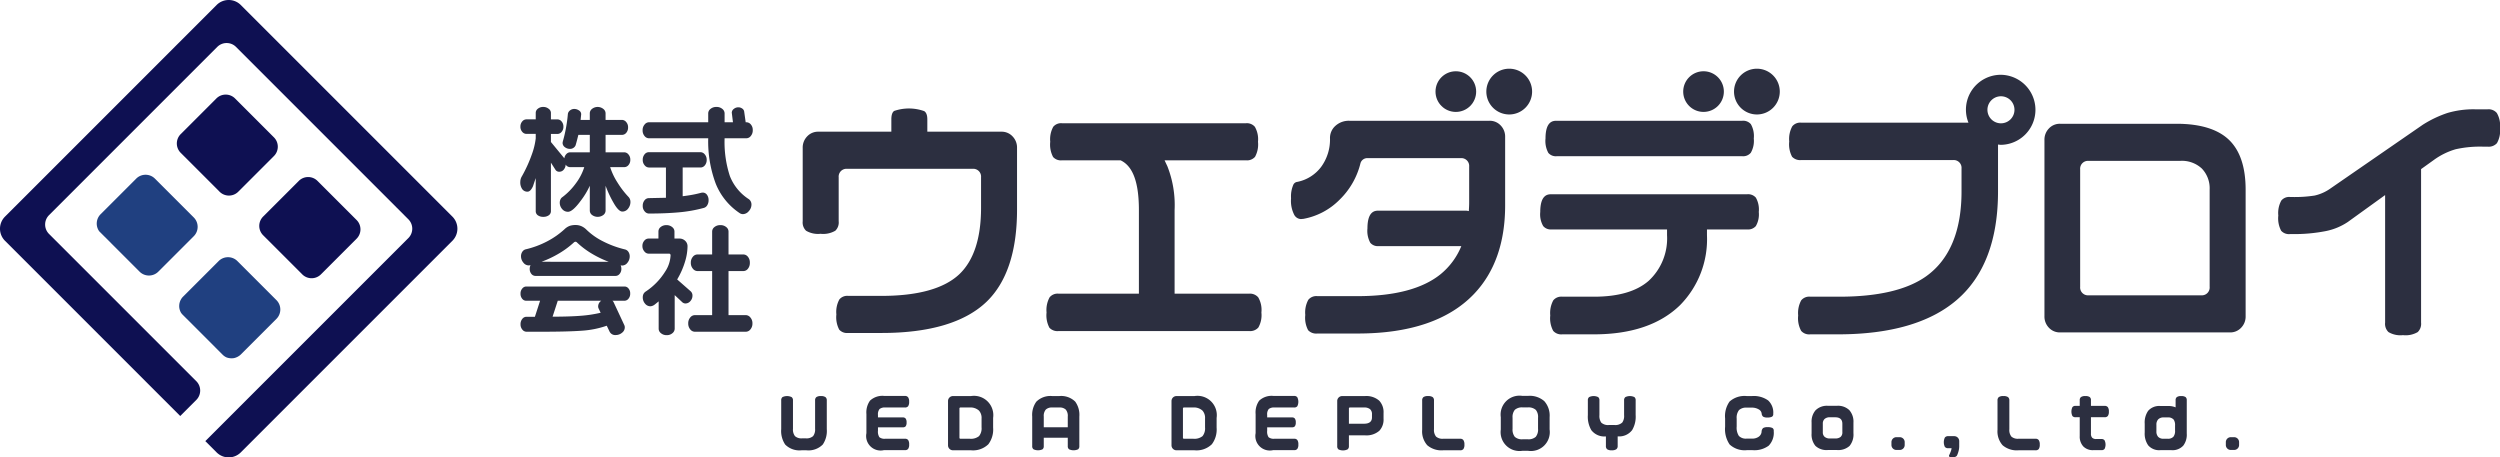
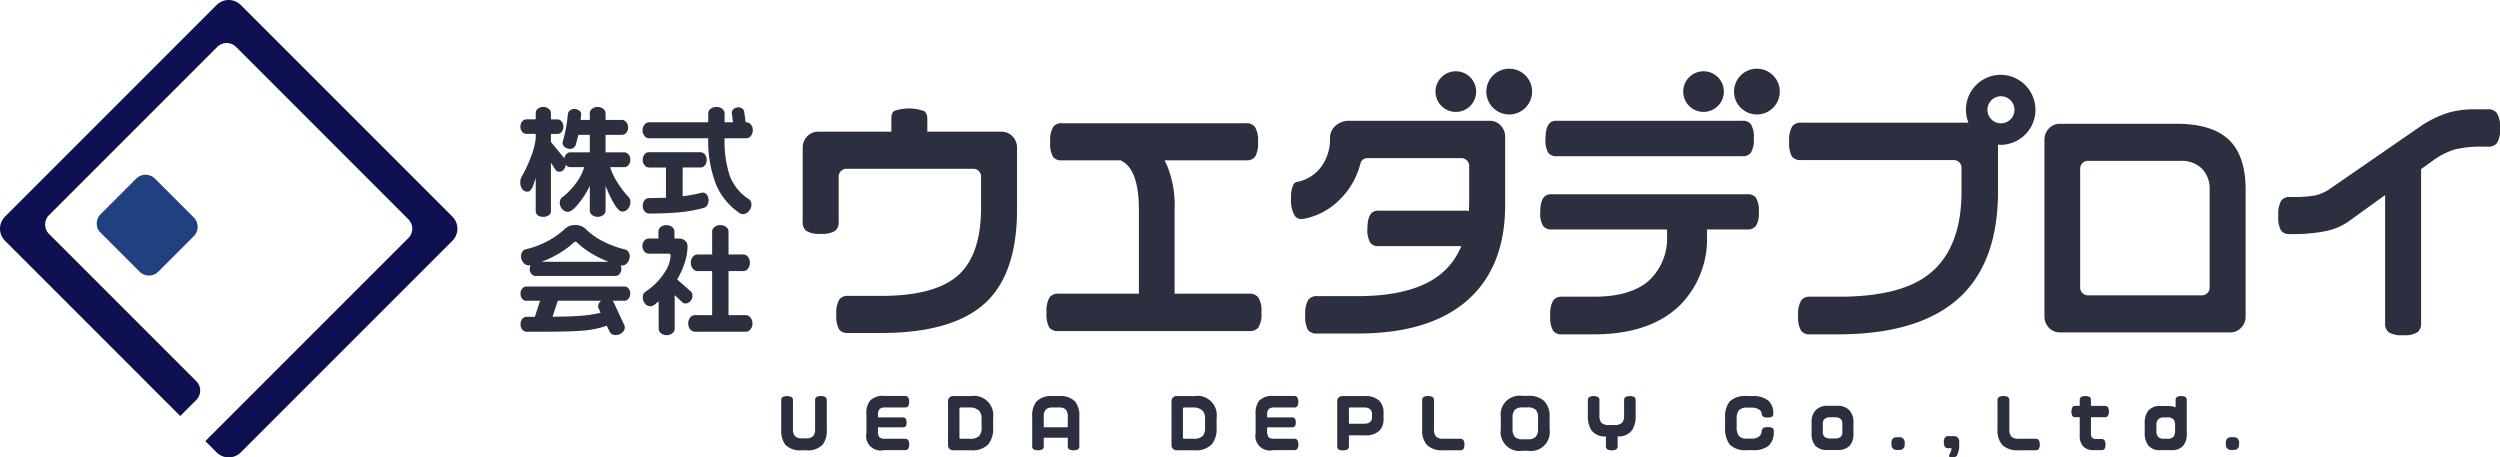
<svg xmlns="http://www.w3.org/2000/svg" viewBox="0 0 288.139 52.716">
  <path d="M95.292 49.456a2.776 2.776 0 0 1-.461 1.774 2.31 2.31 0 0 1-1.886.669h-.569a2.314 2.314 0 0 1-1.877-.661 2.798 2.798 0 0 1-.46-1.782v-3.309a.456.456 0 0 1 .148-.38 1.226 1.226 0 0 1 1.052.002.45.45 0 0 1 .156.378v3.276a1.24 1.24 0 0 0 .23.843 1.104 1.104 0 0 0 .837.254h.398a1.132 1.132 0 0 0 .854-.254 1.244 1.244 0 0 0 .23-.843v-3.276a.457.457 0 0 1 .148-.378.855.855 0 0 1 .521-.12.881.881 0 0 1 .523.12.448.448 0 0 1 .156.378zm9.493 1.773a.842.842 0 0 1-.117.507.442.442 0 0 1-.366.147h-2.432a1.67 1.67 0 0 1-2.011-1.956v-2.206a2.332 2.332 0 0 1 .413-1.543 2.093 2.093 0 0 1 1.644-.545h2.377a.438.438 0 0 1 .371.156.847.847 0 0 1 .12.515.857.857 0 0 1-.116.514.446.446 0 0 1-.373.148h-2.248a.97.97 0 0 0-.672.176.945.945 0 0 0-.184.682v.287h2.878a.38.38 0 0 1 .315.134.709.709 0 0 1 .104.436.733.733 0 0 1-.1.445.39.39 0 0 1-.319.124h-2.878v.39a1.18 1.18 0 0 0 .163.751.942.942 0 0 0 .677.176h2.272a.436.436 0 0 1 .365.147.858.858 0 0 1 .117.515zm9.678-1.934a2.826 2.826 0 0 1-.546 1.903 2.528 2.528 0 0 1-2.002.7h-2.066a.57.57 0 0 1-.584-.583v-5.082a.57.57 0 0 1 .584-.584h2.058a2.227 2.227 0 0 1 2.556 2.517zm-1.332-.038v-1.021a1.258 1.258 0 0 0-.297-.912 1.467 1.467 0 0 0-1.102-.358h-1.026a.11.11 0 0 0-.124.124v3.352a.11.11 0 0 0 .124.125h1.057a1.486 1.486 0 0 0 1.075-.3 1.413 1.413 0 0 0 .293-1.01zm11.269 2.159a.442.442 0 0 1-.145.37 1.242 1.242 0 0 1-1.034 0 .435.435 0 0 1-.154-.372v-.965H120.3v.965a.445.445 0 0 1-.144.372 1.243 1.243 0 0 1-1.035 0 .431.431 0 0 1-.153-.37V48.01a2.602 2.602 0 0 1 .475-1.714 2.3 2.3 0 0 1 1.84-.647h.803a2.303 2.303 0 0 1 1.838.639 2.599 2.599 0 0 1 .476 1.722zm-1.333-2.174v-1.236a1.11 1.11 0 0 0-.235-.802 1.008 1.008 0 0 0-.74-.238h-.814a1.01 1.01 0 0 0-.741.238 1.11 1.11 0 0 0-.237.802v1.236zm17.155.053a2.823 2.823 0 0 1-.546 1.903 2.526 2.526 0 0 1-2.003.7h-2.066a.572.572 0 0 1-.584-.583v-5.082a.572.572 0 0 1 .584-.584h2.059a2.227 2.227 0 0 1 2.556 2.517zm-1.333-.038v-1.021a1.258 1.258 0 0 0-.296-.912 1.469 1.469 0 0 0-1.102-.358h-1.027a.11.11 0 0 0-.123.124v3.352a.11.11 0 0 0 .123.125h1.057a1.49 1.49 0 0 0 1.077-.3 1.42 1.42 0 0 0 .29-1.01zm10.753 1.972a.836.836 0 0 1-.117.507.44.44 0 0 1-.365.147h-2.433a1.67 1.67 0 0 1-2.01-1.956v-2.206a2.33 2.33 0 0 1 .413-1.543 2.09 2.09 0 0 1 1.644-.545h2.378a.438.438 0 0 1 .37.156 1.174 1.174 0 0 1 .003 1.029.446.446 0 0 1-.373.148h-2.248a.972.972 0 0 0-.672.176.945.945 0 0 0-.183.682v.287h2.877a.378.378 0 0 1 .315.134.706.706 0 0 1 .104.436.73.73 0 0 1-.1.445.393.393 0 0 1-.319.124h-2.877v.39a1.183 1.183 0 0 0 .162.751.943.943 0 0 0 .677.176h2.272a.435.435 0 0 1 .365.147.851.851 0 0 1 .117.515zm9.82-2.965a1.875 1.875 0 0 1-.483 1.382 2.257 2.257 0 0 1-1.646.53h-1.863v1.247a.438.438 0 0 1-.155.37 1.21 1.21 0 0 1-1.045.005.45.45 0 0 1-.148-.375v-5.19a.57.57 0 0 1 .584-.584h2.62a2.246 2.246 0 0 1 1.636.53 1.925 1.925 0 0 1 .5 1.422zm-1.333-.163v-.345a.76.76 0 0 0-.22-.595 1.041 1.041 0 0 0-.703-.195h-1.61a.11.11 0 0 0-.126.125v1.745h1.736q.923 0 .923-.735zm10.654 3.136a.852.852 0 0 1-.116.514.45.45 0 0 1-.375.148h-1.963a2.512 2.512 0 0 1-1.829-.581 2.402 2.402 0 0 1-.587-1.781v-3.382a.471.471 0 0 1 .147-.386.874.874 0 0 1 .53-.12.894.894 0 0 1 .535.12.464.464 0 0 1 .15.386v3.32a1.198 1.198 0 0 0 .24.846 1.104 1.104 0 0 0 .814.246h1.963a.439.439 0 0 1 .37.155.856.856 0 0 1 .12.515zm9.819-1.731a2.176 2.176 0 0 1-2.467 2.455h-.692a2.176 2.176 0 0 1-2.469-2.455v-1.425a2.177 2.177 0 0 1 2.47-2.456h.695a2.53 2.53 0 0 1 1.847.608 2.495 2.495 0 0 1 .616 1.848zm-1.333-.085v-1.27a1.297 1.297 0 0 0-.252-.904 1.256 1.256 0 0 0-.938-.29h-.564a1.244 1.244 0 0 0-.922.277 1.312 1.312 0 0 0-.262.917v1.27a1.352 1.352 0 0 0 .257.927 1.22 1.22 0 0 0 .923.28h.563a1.25 1.25 0 0 0 .93-.28 1.325 1.325 0 0 0 .265-.927zm11.25-1.578a3.026 3.026 0 0 1-.405 1.727 1.878 1.878 0 0 1-1.668.723v1.114a.442.442 0 0 1-.157.37.87.87 0 0 1-.521.122.893.893 0 0 1-.53-.116.454.454 0 0 1-.148-.375V50.3a1.9 1.9 0 0 1-1.677-.717 3.062 3.062 0 0 1-.404-1.738V46.14a.444.444 0 0 1 .149-.374 1.201 1.201 0 0 1 1.035 0 .444.444 0 0 1 .15.374v1.706a1.34 1.34 0 0 0 .208.859 1.14 1.14 0 0 0 .892.279h.62a1.167 1.167 0 0 0 .914-.288 1.31 1.31 0 0 0 .209-.85V46.14a.444.444 0 0 1 .15-.374 1.2 1.2 0 0 1 1.034 0 .442.442 0 0 1 .149.373zm15.914 1.85a2.128 2.128 0 0 1-.585 1.677 2.781 2.781 0 0 1-1.862.513h-.647a2.54 2.54 0 0 1-1.988-.653 3.123 3.123 0 0 1-.522-2.04v-.965a2.898 2.898 0 0 1 .514-1.945 2.579 2.579 0 0 1 1.98-.631h.592a2.851 2.851 0 0 1 1.875.504 1.9 1.9 0 0 1 .588 1.523v.047a.324.324 0 0 1-.152.307 1.088 1.088 0 0 1-.519.09.877.877 0 0 1-.5-.101.528.528 0 0 1-.167-.372.642.642 0 0 0-.324-.456 1.54 1.54 0 0 0-.844-.21h-.523a1.234 1.234 0 0 0-.918.284 1.439 1.439 0 0 0-.269.991v.903a1.737 1.737 0 0 0 .254 1.085 1.12 1.12 0 0 0 .902.307h.594a1.27 1.27 0 0 0 .8-.222.785.785 0 0 0 .32-.553.61.61 0 0 1 .175-.438.932.932 0 0 1 .524-.104 1.181 1.181 0 0 1 .543.09.332.332 0 0 1 .16.315zm9.187.242a2.056 2.056 0 0 1-.45 1.462 1.936 1.936 0 0 1-1.45.47h-1.046a1.867 1.867 0 0 1-1.436-.479 2.058 2.058 0 0 1-.442-1.437v-1.255a1.993 1.993 0 0 1 .452-1.403 1.847 1.847 0 0 1 1.426-.522h1.045a1.88 1.88 0 0 1 1.426.499 2.012 2.012 0 0 1 .476 1.441zm-1.278-.132v-.959q0-.748-.825-.749h-.593a.865.865 0 0 0-.635.2.696.696 0 0 0-.199.518v1.021a.66.66 0 0 0 .206.51.901.901 0 0 0 .628.192h.593a.955.955 0 0 0 .615-.172.682.682 0 0 0 .21-.56zm7.185 1.473a.57.57 0 0 1-.584.584h-.359a.57.57 0 0 1-.584-.584v-.305a.572.572 0 0 1 .584-.584h.359a.572.572 0 0 1 .584.584zm6.285.147a2.212 2.212 0 0 1-.066.527 3.122 3.122 0 0 1-.184.534.366.366 0 0 1-.198.167 1.003 1.003 0 0 1-.402.066.46.46 0 0 1-.249-.05.148.148 0 0 1-.078-.128.22.22 0 0 1 .008-.07.124.124 0 0 0 .024-.04c.066-.14.125-.276.174-.409a1.427 1.427 0 0 0 .09-.362h-.39a.463.463 0 0 1-.385-.153 1.254 1.254 0 0 1 0-1.075.453.453 0 0 1 .386-.16h.685a.574.574 0 0 1 .585.585zm9.282-.186a.86.86 0 0 1-.115.514.45.45 0 0 1-.375.148h-1.964a2.513 2.513 0 0 1-1.828-.581 2.405 2.405 0 0 1-.588-1.781v-3.382a.472.472 0 0 1 .148-.386.871.871 0 0 1 .53-.12.894.894 0 0 1 .534.12.465.465 0 0 1 .152.386v3.32a1.203 1.203 0 0 0 .238.846 1.104 1.104 0 0 0 .814.246h1.964a.437.437 0 0 1 .37.155.856.856 0 0 1 .12.515zm7.965-3.803a.835.835 0 0 1-.116.506.442.442 0 0 1-.367.148h-1.582v1.886a.67.67 0 0 0 .14.475.63.63 0 0 0 .476.15h.592a.43.43 0 0 1 .358.147 1.136 1.136 0 0 1 .004.993.434.434 0 0 1-.362.144h-.936a1.523 1.523 0 0 1-1.153-.43 1.657 1.657 0 0 1-.413-1.199v-2.166h-.483a.428.428 0 0 1-.362-.144 1.189 1.189 0 0 1 0-1.013.417.417 0 0 1 .362-.152h.483v-.658a.43.43 0 0 1 .144-.356.822.822 0 0 1 .503-.116.836.836 0 0 1 .502.112.427.427 0 0 1 .145.36v.658h1.582a.442.442 0 0 1 .362.147.822.822 0 0 1 .121.508zm8.978 2.55a2.084 2.084 0 0 1-.397 1.37 1.669 1.669 0 0 1-1.356.53h-1.302a1.665 1.665 0 0 1-1.388-.554 2.349 2.349 0 0 1-.404-1.488V48.83a2.342 2.342 0 0 1 .397-1.48 1.69 1.69 0 0 1 1.403-.555h.943a2.039 2.039 0 0 1 .818.156v-.83a.429.429 0 0 1 .144-.355.809.809 0 0 1 .495-.116.847.847 0 0 1 .504.112.434.434 0 0 1 .143.362zm-1.348-.345v-.615a1.107 1.107 0 0 0-.156-.656.833.833 0 0 0-.702-.257h-.45a.83.83 0 0 0-.636.223.873.873 0 0 0-.207.619v.764a.909.909 0 0 0 .199.627.813.813 0 0 0 .635.223h.444a.863.863 0 0 0 .679-.227 1.062 1.062 0 0 0 .194-.7zm7.379 1.637a.572.572 0 0 1-.584.584h-.36a.57.57 0 0 1-.584-.584v-.305a.572.572 0 0 1 .584-.584h.36a.574.574 0 0 1 .584.584zm-160.31-12.9a1.205 1.205 0 0 1-1.032-.382 3.06 3.06 0 0 1-.33-1.754 2.992 2.992 0 0 1 .346-1.728 1.168 1.168 0 0 1 1.016-.41h3.85c4.18 0 7.19-.837 8.948-2.485 1.67-1.578 2.516-4.154 2.516-7.657v-3.528a.901.901 0 0 0-.944-.978H97.605a.9.9 0 0 0-.942.978v5.07a1.318 1.318 0 0 1-.385 1.088 2.757 2.757 0 0 1-1.704.356 2.7 2.7 0 0 1-1.673-.355 1.322 1.322 0 0 1-.385-1.09v-8.436a1.847 1.847 0 0 1 .517-1.348 1.711 1.711 0 0 1 1.298-.538h8.402v-1.42c0-.499.11-.826.324-.972a5.249 5.249 0 0 1 3.461.02c.089.059.362.238.362.951v1.421h8.524a1.708 1.708 0 0 1 1.297.538 1.848 1.848 0 0 1 .518 1.348v7.114c0 4.794-1.186 8.363-3.521 10.608-2.489 2.381-6.557 3.59-12.09 3.59zm24.255-.22a1.257 1.257 0 0 1-1.063-.384 3.058 3.058 0 0 1-.329-1.754 3.058 3.058 0 0 1 .35-1.746 1.185 1.185 0 0 1 1.042-.424h9.252v-9.637c0-3.12-.66-4.98-2.013-5.684l-.097-.05h-6.747a1.204 1.204 0 0 1-1.034-.383 3.055 3.055 0 0 1-.328-1.755 2.98 2.98 0 0 1 .346-1.725 1.169 1.169 0 0 1 1.016-.41H143.6a1.205 1.205 0 0 1 1.034.417 2.89 2.89 0 0 1 .357 1.718 2.967 2.967 0 0 1-.343 1.738 1.222 1.222 0 0 1-1.048.4h-9.377l.324.687a12.197 12.197 0 0 1 .832 5.047v9.637h8.583a1.25 1.25 0 0 1 1.056.425 2.865 2.865 0 0 1 .366 1.745 2.89 2.89 0 0 1-.352 1.73 1.264 1.264 0 0 1-1.07.408zm58.052.378a1.225 1.225 0 0 1-1.049-.4 3.047 3.047 0 0 1-.34-1.77 3.063 3.063 0 0 1 .347-1.746 1.185 1.185 0 0 1 1.042-.422h3.67c2.787 0 4.901-.616 6.283-1.83a6.654 6.654 0 0 0 2.118-5.258v-.664h-13.314a1.13 1.13 0 0 1-.961-.39 2.69 2.69 0 0 1-.338-1.623c0-2.042.91-2.042 1.299-2.042h22.557a1.173 1.173 0 0 1 .993.39 2.759 2.759 0 0 1 .338 1.652 2.7 2.7 0 0 1-.338 1.623 1.175 1.175 0 0 1-.993.39h-4.641v.664a10.826 10.826 0 0 1-3.1 8.06c-2.288 2.234-5.62 3.366-9.903 3.366zm-.636-20.53a1.132 1.132 0 0 1-.974-.382 2.851 2.851 0 0 1-.326-1.66c0-2.042.91-2.042 1.3-2.042h21.373a1.17 1.17 0 0 1 .994.39 2.77 2.77 0 0 1 .338 1.652 2.764 2.764 0 0 1-.342 1.642 1.148 1.148 0 0 1-.99.4zm-6.471-3.547a1.71 1.71 0 0 0-1.297-.537H155.53a2.288 2.288 0 0 0-1.622.59 1.864 1.864 0 0 0-.618 1.452 5.337 5.337 0 0 1-1.004 3.25 4.543 4.543 0 0 1-2.771 1.752.58.58 0 0 0-.441.306 3.357 3.357 0 0 0-.272 1.588 3.517 3.517 0 0 0 .373 1.916.92.92 0 0 0 .766.475l.297-.027a7.843 7.843 0 0 0 4.13-2.178 8.792 8.792 0 0 0 2.44-4.252.817.817 0 0 1 .755-.567h10.823a.902.902 0 0 1 .944.98v4.125c0 .345-.02.673-.039 1.002a1.638 1.638 0 0 0-.33-.053h-10.055c-.389 0-1.3 0-1.3 2.043a2.848 2.848 0 0 0 .328 1.659 1.125 1.125 0 0 0 .972.384h9.52a8.141 8.141 0 0 1-2.395 3.243c-2.076 1.676-5.291 2.524-9.56 2.524h-4.64a1.184 1.184 0 0 0-1.041.422 3.064 3.064 0 0 0-.35 1.748 3.06 3.06 0 0 0 .328 1.753 1.258 1.258 0 0 0 1.063.384h4.67c5.97 0 10.46-1.52 13.35-4.52 2.405-2.498 3.625-5.944 3.625-10.243v-7.87a1.846 1.846 0 0 0-.518-1.35zm64.492 23.856a1.718 1.718 0 0 1-1.3-.538 1.855 1.855 0 0 1-.516-1.349V16.151a1.852 1.852 0 0 1 .518-1.348 1.714 1.714 0 0 1 1.298-.538h13.401c2.737 0 4.774.625 6.055 1.857 1.271 1.222 1.915 3.15 1.915 5.728v14.576a1.844 1.844 0 0 1-.519 1.349 1.71 1.71 0 0 1-1.297.538zm3.244-19.773a.903.903 0 0 0-.944.98v13.54a.901.901 0 0 0 .944.978h13.038a.9.9 0 0 0 .942-.979V21.85a3.282 3.282 0 0 0-.898-2.422 3.361 3.361 0 0 0-2.47-.889zm36.261 20.087a2.694 2.694 0 0 1-1.672-.355 1.319 1.319 0 0 1-.385-1.088V22.483l-4.298 3.1a7.012 7.012 0 0 1-2.574 1.058 18.743 18.743 0 0 1-3.835.337h-.242a1.204 1.204 0 0 1-1.032-.382 3.055 3.055 0 0 1-.329-1.755 2.978 2.978 0 0 1 .345-1.725 1.167 1.167 0 0 1 1.016-.412h.151a14.868 14.868 0 0 0 2.682-.167 5.058 5.058 0 0 0 1.78-.79l10.68-7.371a12.866 12.866 0 0 1 2.85-1.358 10.594 10.594 0 0 1 3.17-.42h1.457a1.244 1.244 0 0 1 1.053.423 2.87 2.87 0 0 1 .366 1.744 2.895 2.895 0 0 1-.35 1.732 1.266 1.266 0 0 1-1.069.406h-.547a12.94 12.94 0 0 0-3.143.298 8.124 8.124 0 0 0-2.507 1.23l-1.479 1.06v17.693a1.323 1.323 0 0 1-.384 1.088 2.763 2.763 0 0 1-1.704.355z" fill="#2c2f40" />
  <circle cx="167.793" cy="10.557" r="2.343" fill="#2c2f40" />
  <path d="M176.583 10.557a2.637 2.637 0 1 1-2.638-2.638 2.636 2.636 0 0 1 2.638 2.638zm22.101 0a2.342 2.342 0 1 1-2.343-2.343 2.343 2.343 0 0 1 2.343 2.343zm6.446 0a2.637 2.637 0 1 1-2.636-2.638 2.636 2.636 0 0 1 2.636 2.638zm25.493-1.937a4.02 4.02 0 0 0-3.747 5.52H207.61a1.18 1.18 0 0 0-1.042.422 3.06 3.06 0 0 0-.349 1.746 3.077 3.077 0 0 0 .327 1.756 1.265 1.265 0 0 0 1.064.382h17.525a.9.9 0 0 1 .942.98v2.645c0 4.553-1.372 7.842-4.079 9.774-2.189 1.56-5.551 2.35-9.99 2.35h-3.367a1.184 1.184 0 0 0-1.042.423 3.06 3.06 0 0 0-.349 1.746 3.034 3.034 0 0 0 .343 1.77 1.221 1.221 0 0 0 1.048.4h3.215c5.984 0 10.57-1.32 13.625-3.923 3.188-2.705 4.802-6.923 4.802-12.54v-5.412c.114.01.224.034.34.034a4.037 4.037 0 0 0 0-8.073zm0 5.593a1.558 1.558 0 1 1 1.556-1.556 1.557 1.557 0 0 1-1.556 1.556zm-157.961 9.07a1.214 1.214 0 0 1-.265.753.81.81 0 0 1-.672.347q-.381 0-.87-.774a12.562 12.562 0 0 1-1.058-2.2v2.865a.645.645 0 0 1-.258.502 1.09 1.09 0 0 1-1.304 0 .643.643 0 0 1-.257-.502v-2.865a9.033 9.033 0 0 1-1.06 1.75q-.923 1.25-1.452 1.25a.853.853 0 0 1-.678-.319 1.085 1.085 0 0 1-.272-.725.871.871 0 0 1 .082-.387.624.624 0 0 1 .23-.265 7.471 7.471 0 0 0 1.554-1.595 6.24 6.24 0 0 0 .958-1.854h-1.63a.605.605 0 0 1-.516-.298.914.914 0 0 1-.203.564.64.64 0 0 1-.53.263.493.493 0 0 1-.435-.216l-.529-.829v5.567a.58.58 0 0 1-.245.497 1.046 1.046 0 0 1-.637.18 1.035 1.035 0 0 1-.624-.176.572.572 0 0 1-.245-.49v-3.8q-.162.464-.312.926c-.19.426-.404.64-.638.64a.719.719 0 0 1-.605-.293 1.354 1.354 0 0 1-.224-.837 1.245 1.245 0 0 1 .19-.654 15.805 15.805 0 0 0 1.154-2.547 7.995 7.995 0 0 0 .435-1.81v-.519h-1.073a.628.628 0 0 1-.482-.238.86.86 0 0 1-.21-.593.885.885 0 0 1 .21-.606.627.627 0 0 1 .482-.238h1.073v-.762a.593.593 0 0 1 .245-.463.931.931 0 0 1 .624-.205.954.954 0 0 1 .624.212.597.597 0 0 1 .258.457v.764h.76a.62.62 0 0 1 .469.239.888.888 0 0 1 .21.607.864.864 0 0 1-.21.594.619.619 0 0 1-.469.239h-.76v.928l1.548 1.88a.845.845 0 0 1 .237-.497.602.602 0 0 1 .428-.196h2.268v-2.01H66.66q-.3 1.196-.34 1.25a.696.696 0 0 1-.638.366.95.95 0 0 1-.578-.197.609.609 0 0 1-.263-.51l.026-.148a15.215 15.215 0 0 0 .354-1.493 16.156 16.156 0 0 0 .23-1.684.618.618 0 0 1 .237-.394.77.77 0 0 1 .51-.177.961.961 0 0 1 .53.17.51.51 0 0 1 .257.44l-.068.653h1.06v-.774a.649.649 0 0 1 .257-.495 1.049 1.049 0 0 1 1.297 0 .643.643 0 0 1 .265.495v.774h1.9a.633.633 0 0 1 .476.245.887.887 0 0 1 .217.611.92.92 0 0 1-.21.631.632.632 0 0 1-.483.237h-1.9v2.01h2.159a.633.633 0 0 1 .475.243.893.893 0 0 1 .216.612.902.902 0 0 1-.21.618.631.631 0 0 1-.481.237h-1.63a7.446 7.446 0 0 0 .842 1.772 10.076 10.076 0 0 0 1.263 1.65.809.809 0 0 1 .23.597zm14.098-8.282a1.005 1.005 0 0 1-.225.672.657.657 0 0 1-.51.264h-2.511a12.627 12.627 0 0 0 .604 4.345 5.573 5.573 0 0 0 2.194 2.676.762.762 0 0 1 .298.636 1.103 1.103 0 0 1-.306.74.897.897 0 0 1-.685.346.675.675 0 0 1-.353-.107 7.373 7.373 0 0 1-2.777-3.415 13.925 13.925 0 0 1-.863-5.221h-6.828a.657.657 0 0 1-.509-.258.99.99 0 0 1-.224-.678.96.96 0 0 1 .225-.644.655.655 0 0 1 .508-.266h6.828V13.06a.656.656 0 0 1 .266-.509 1.016 1.016 0 0 1 .686-.224.996.996 0 0 1 .671.224.658.658 0 0 1 .265.509v1.031h.964l-.136-1.098a.542.542 0 0 1 .238-.442.808.808 0 0 1 .508-.183.758.758 0 0 1 .456.142.5.5 0 0 1 .224.332l.176 1.25h.082a.67.67 0 0 1 .51.25.955.955 0 0 1 .223.66zm-5.092 8.065a1.093 1.093 0 0 1-.15.583.659.659 0 0 1-.393.312 16.522 16.522 0 0 1-2.926.516q-1.542.135-3.414.136a.647.647 0 0 1-.482-.251.91.91 0 0 1-.224-.632.973.973 0 0 1 .21-.645.628.628 0 0 1 .496-.25l1.968-.042v-3.488h-1.968a.644.644 0 0 1-.482-.25.91.91 0 0 1-.224-.632.959.959 0 0 1 .21-.633.628.628 0 0 1 .496-.25h5.96a.648.648 0 0 1 .481.25.923.923 0 0 1 .224.633.949.949 0 0 1-.21.631.631.631 0 0 1-.496.251h-2.062v3.312c.433-.055.809-.11 1.126-.17.316-.057.664-.137 1.045-.237l.122-.013a.59.59 0 0 1 .51.258 1.022 1.022 0 0 1 .183.61zm-9.034 10.769a.87.87 0 0 1-.203.598.595.595 0 0 1-.449.23h-1.398a.418.418 0 0 1 .15.192l1.222 2.62a.573.573 0 0 1 .054.258.774.774 0 0 1-.326.624 1.108 1.108 0 0 1-.706.258.723.723 0 0 1-.72-.394l-.326-.68a10.827 10.827 0 0 1-2.837.572q-1.588.12-4.725.122h-1.697a.612.612 0 0 1-.468-.244.902.902 0 0 1-.21-.612.945.945 0 0 1 .203-.624.605.605 0 0 1 .475-.245h.977l.598-1.846h-1.602a.591.591 0 0 1-.455-.224.883.883 0 0 1-.197-.605.85.85 0 0 1 .204-.583.593.593 0 0 1 .447-.231h11.337a.589.589 0 0 1 .455.225.862.862 0 0 1 .197.59zm-.055-4.275a1.14 1.14 0 0 1-.257.712.778.778 0 0 1-.638.333l-.15-.028a1.006 1.006 0 0 1 .082.394.876.876 0 0 1-.203.598.596.596 0 0 1-.448.231h-9.26a.598.598 0 0 1-.455-.223.888.888 0 0 1-.197-.606.899.899 0 0 1 .095-.407l-.203.027a.783.783 0 0 1-.631-.333 1.118 1.118 0 0 1-.265-.713.914.914 0 0 1 .157-.536.645.645 0 0 1 .399-.277 10.341 10.341 0 0 0 2.424-.897 9.351 9.351 0 0 0 2.03-1.412 1.77 1.77 0 0 1 .61-.393 2.08 2.08 0 0 1 .652-.095 1.658 1.658 0 0 1 .72.148 1.917 1.917 0 0 1 .53.369 7.635 7.635 0 0 0 1.913 1.356 11.274 11.274 0 0 0 2.538.937.657.657 0 0 1 .402.277.917.917 0 0 1 .155.538zm-2.43.61a12.146 12.146 0 0 1-2.118-1.045 9.658 9.658 0 0 1-1.547-1.195.224.224 0 0 0-.163-.068.3.3 0 0 0-.163.068 10.195 10.195 0 0 1-1.642 1.23 12.008 12.008 0 0 1-2.104 1.01zm-.855 4.494h-5.01l-.597 1.834q1.832 0 3.15-.096a14.703 14.703 0 0 0 2.39-.354l-.231-.488a.534.534 0 0 1-.056-.245.803.803 0 0 1 .354-.651zm10.517-.584a.923.923 0 0 1-.237.618.733.733 0 0 1-.577.278.54.54 0 0 1-.352-.136l-.883-.828v3.884a.674.674 0 0 1-.258.502.961.961 0 0 1-.665.23.982.982 0 0 1-.658-.223.655.655 0 0 1-.266-.509v-3.164c-.262.217-.407.335-.434.353a.926.926 0 0 1-.503.217.795.795 0 0 1-.637-.311 1.086 1.086 0 0 1-.258-.707.912.912 0 0 1 .074-.387.748.748 0 0 1 .238-.278 7.523 7.523 0 0 0 2.28-2.335 3.666 3.666 0 0 0 .612-1.846.18.18 0 0 0-.204-.204h-2.349a.632.632 0 0 1-.468-.258.918.918 0 0 1-.224-.624.883.883 0 0 1 .218-.611.628.628 0 0 1 .474-.246h1.155v-.827a.644.644 0 0 1 .257-.502.997.997 0 0 1 .665-.217.985.985 0 0 1 .66.223.647.647 0 0 1 .264.496v.827h.57a.927.927 0 0 1 .665.26.846.846 0 0 1 .272.637 6.207 6.207 0 0 1-.272 1.71 9.077 9.077 0 0 1-.923 2.105l1.547 1.358a.649.649 0 0 1 .217.516zm6.912 3.191a1.032 1.032 0 0 1-.231.692.683.683 0 0 1-.53.272h-5.878a.682.682 0 0 1-.53-.272 1.032 1.032 0 0 1-.231-.692 1.007 1.007 0 0 1 .231-.679.679.679 0 0 1 .53-.271h1.995v-5.078h-1.697a.69.69 0 0 1-.523-.272 1.02 1.02 0 0 1-.237-.692 1.007 1.007 0 0 1 .231-.679.678.678 0 0 1 .529-.271h1.697V26.68a.655.655 0 0 1 .265-.509 1.022 1.022 0 0 1 .685-.223 1.002 1.002 0 0 1 .672.223.655.655 0 0 1 .265.51v2.647h1.71a.671.671 0 0 1 .524.265 1.019 1.019 0 0 1 .224.685 1.048 1.048 0 0 1-.224.7.669.669 0 0 1-.524.264h-1.71v5.078h1.996a.687.687 0 0 1 .523.271.992.992 0 0 1 .238.679z" fill="#2c2f40" />
  <path d="M52.144 24.969L27.749.573a1.972 1.972 0 0 0-2.78 0L.573 24.97a1.971 1.971 0 0 0 0 2.78l20.2 20.198 1.856-1.857a1.527 1.527 0 0 0 .002-2.15L5.646 26.957a1.528 1.528 0 0 1 0-2.154l.89-.89L25.044 5.404a1.527 1.527 0 0 1 2.154 0L47.071 25.28a1.528 1.528 0 0 1 0 2.154L35.908 38.596l-.573.573-.503.503-1.096 1.096-3.781 3.781-1.085 1.085-.044.044-1.152 1.152-.651.652-3.359 3.358 1.305 1.304a1.972 1.972 0 0 0 2.78 0l24.395-24.395a1.971 1.971 0 0 0 0-2.78z" fill="#0e1052" />
-   <path d="M20.827 15.459l4.11-4.11a1.524 1.524 0 0 1 2.155 0l4.48 4.482a1.523 1.523 0 0 1 0 2.154l-4.11 4.11a1.523 1.523 0 0 1-2.155 0l-4.48-4.482a1.523 1.523 0 0 1 0-2.154z" fill="#0e1052" />
  <path d="M15.701 20.586l-4.11 4.11a1.526 1.526 0 0 0-.158 1.958l4.657 4.658a1.527 1.527 0 0 0 2.154 0l4.092-4.091a1.529 1.529 0 0 0 0-2.154l-4.482-4.481a1.526 1.526 0 0 0-2.153 0z" fill="#204080" />
-   <path d="M30.328 24.961l4.11-4.11a1.523 1.523 0 0 1 2.154 0l4.508 4.507a1.522 1.522 0 0 1 0 2.153l-4.11 4.111a1.523 1.523 0 0 1-2.153 0l-4.509-4.508a1.522 1.522 0 0 1 0-2.153z" fill="#0e1052" />
-   <path d="M20.853 36.025l.007.014a1.524 1.524 0 0 0 .192.234l4.62 4.621a1.5 1.5 0 0 0 .438.299l.004.001a1.527 1.527 0 0 0 .377.09c.03.004.06.007.091.009a1.538 1.538 0 0 0 .39-.02l.006-.002a1.522 1.522 0 0 0 .362-.127q.044-.021.087-.046a1.5 1.5 0 0 0 .327-.24l4.11-4.11a1.527 1.527 0 0 0 0-2.153l-4.508-4.508a1.528 1.528 0 0 0-2.153 0l-4.11 4.11a1.515 1.515 0 0 0-.18.22c-.02.028-.034.058-.051.088a1.506 1.506 0 0 0-.08.151 1.49 1.49 0 0 0-.045.12q-.022.063-.038.128a1.54 1.54 0 0 0-.03.147c-.004.032-.006.064-.008.096a1.539 1.539 0 0 0-.007.18l.001.016a1.54 1.54 0 0 0 .198.682z" fill="#204080" />
</svg>